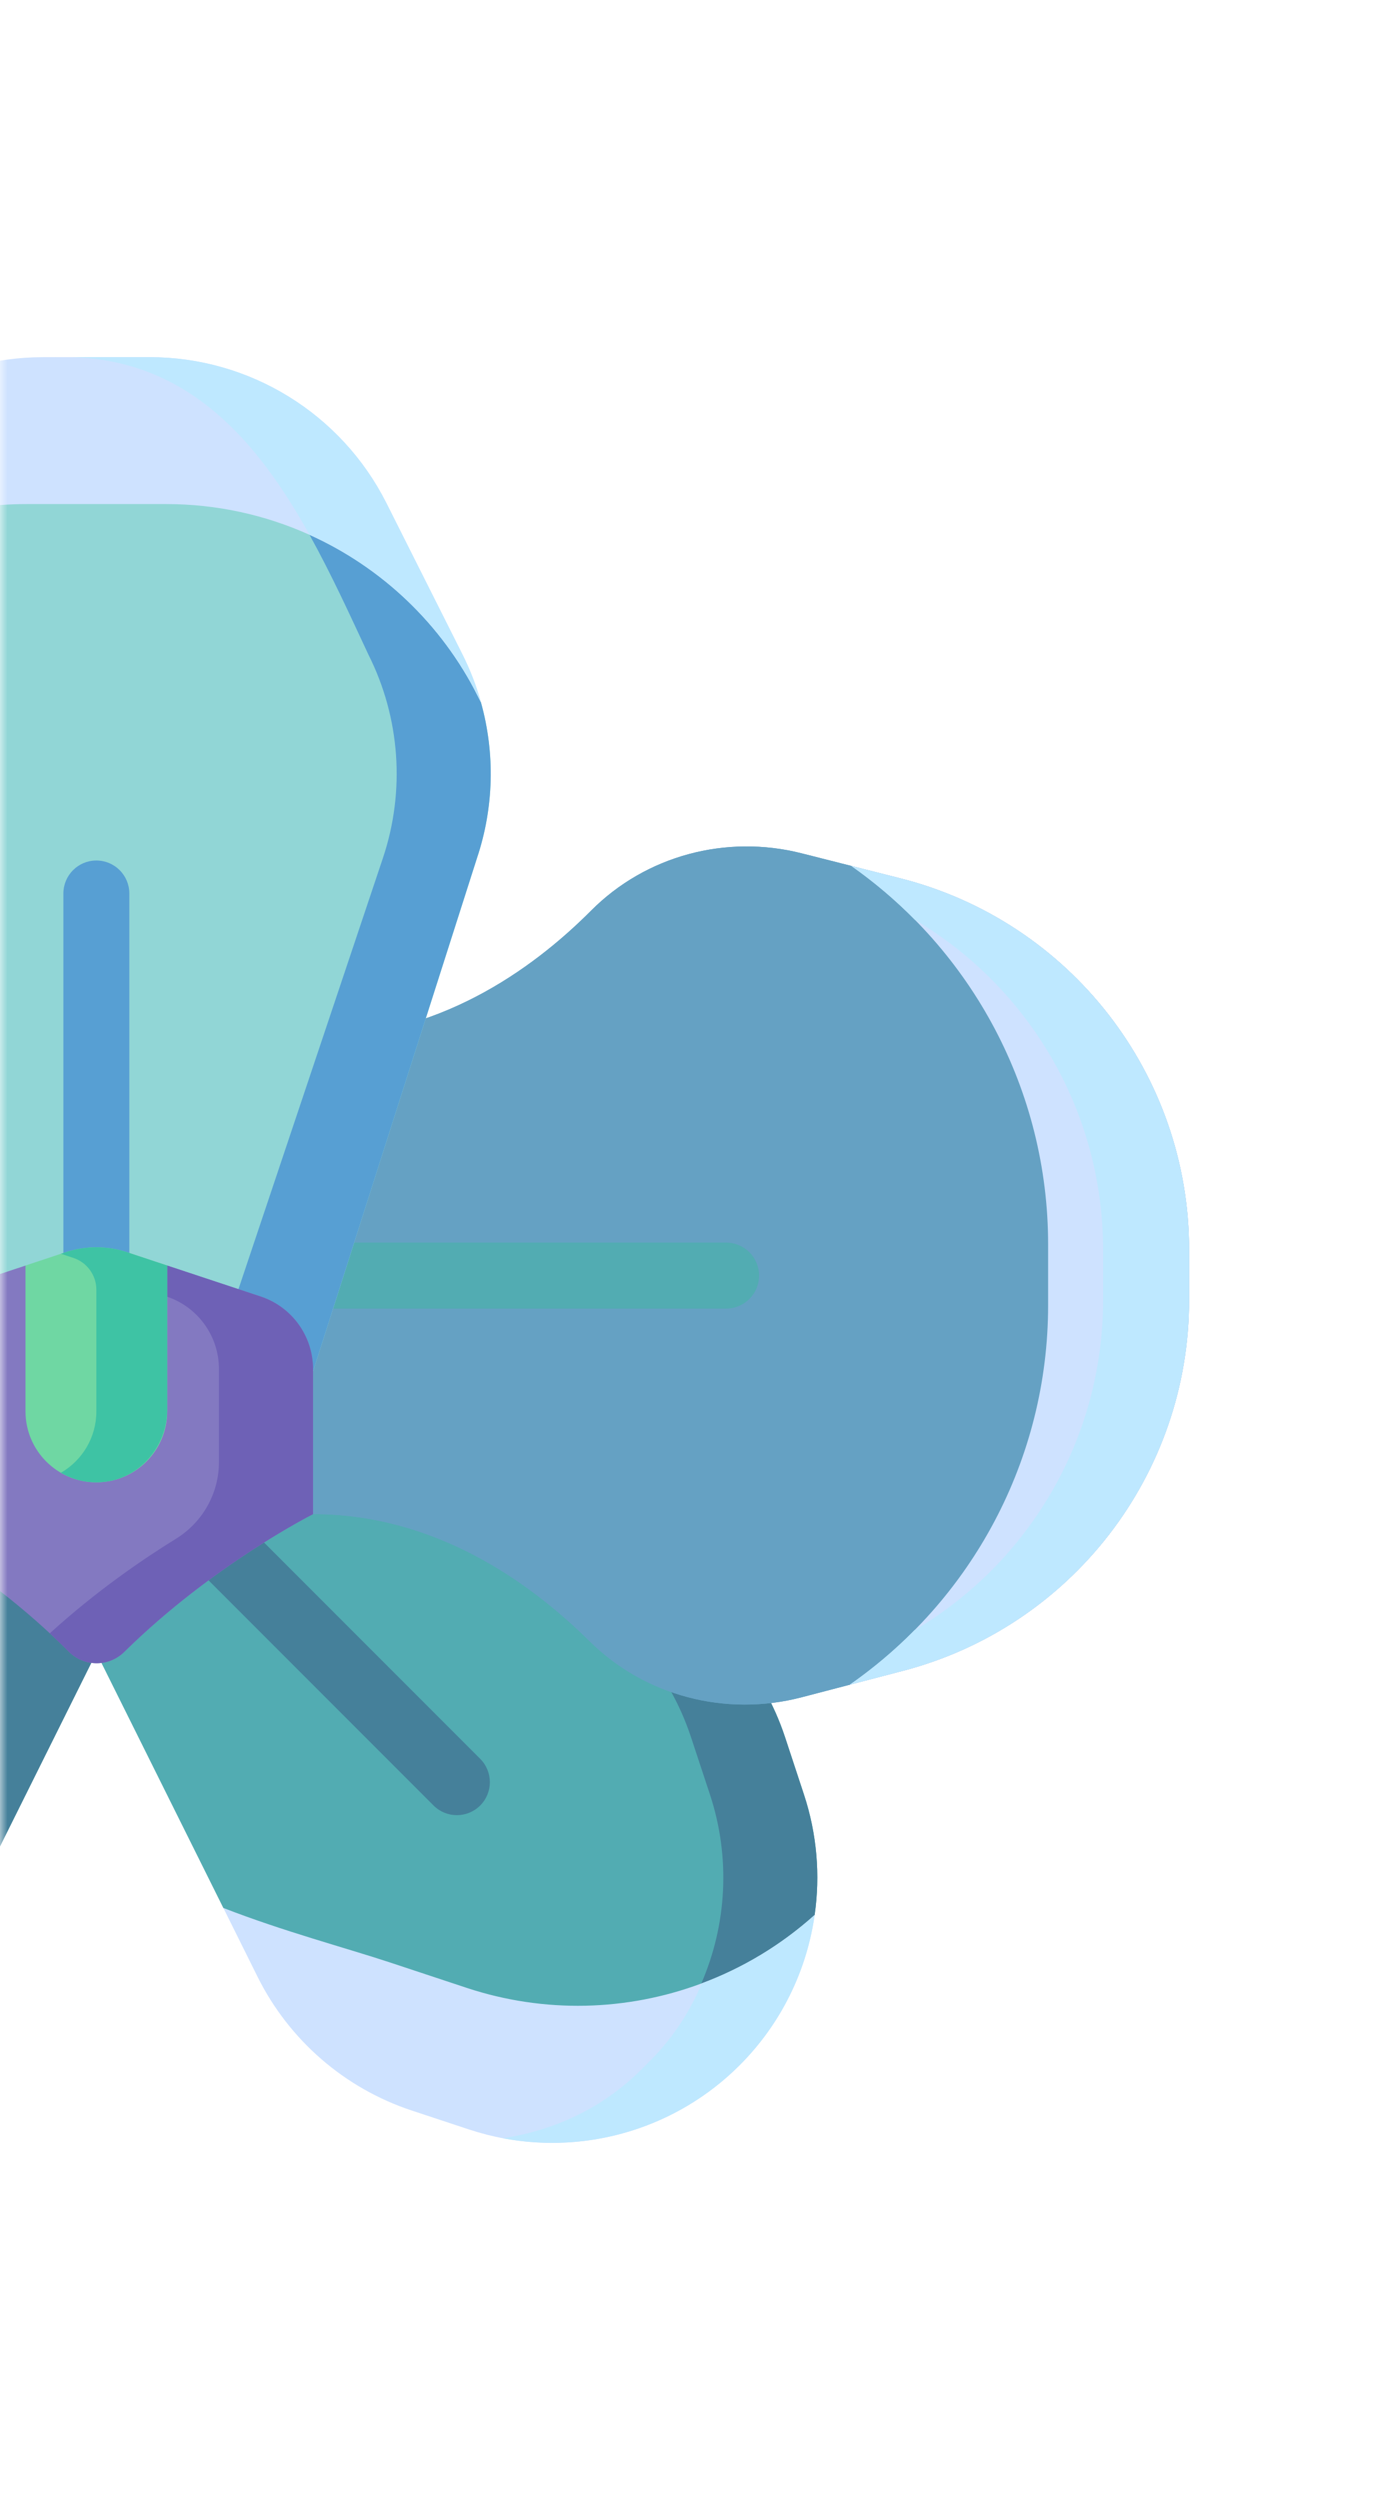
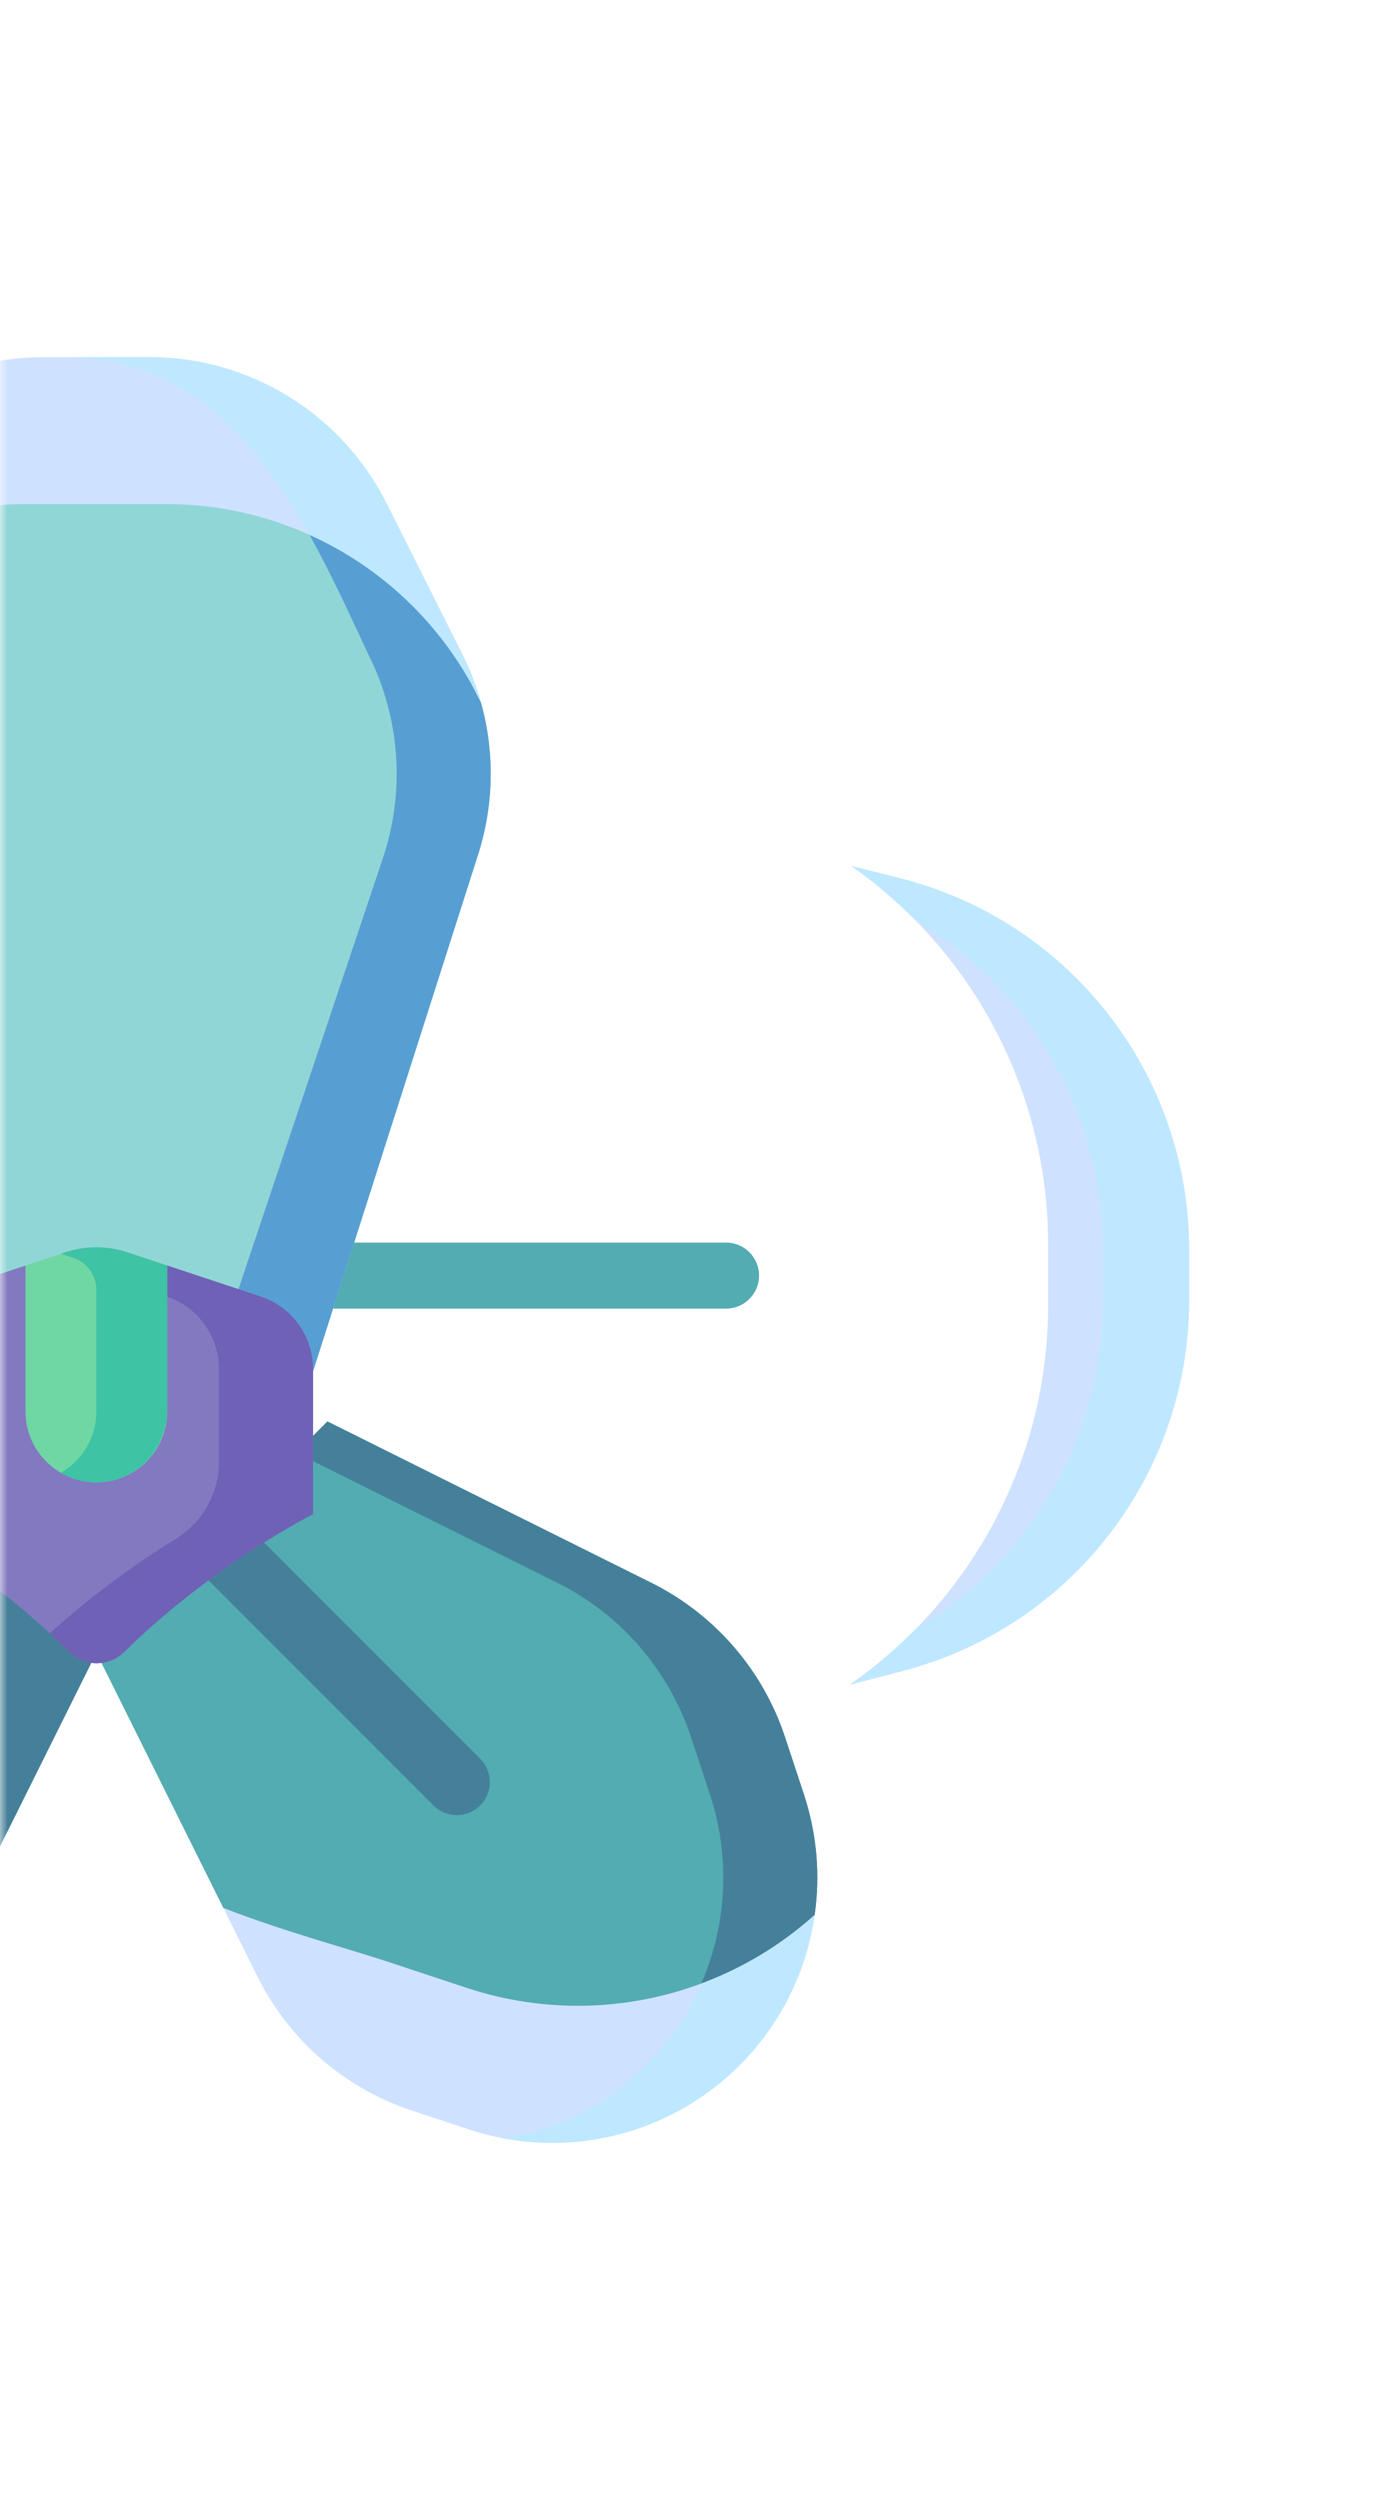
<svg xmlns="http://www.w3.org/2000/svg" width="93" height="168" viewBox="0 0 93 168" fill="none">
  <mask id="mask0" mask-type="alpha" maskUnits="userSpaceOnUse" x="0" y="0" width="93" height="168">
    <rect width="93" height="168" rx="10" fill="#00A3D2" />
  </mask>
  <g mask="url(#mask0)">
    <path d="M6.48 111.058L-1.593 127.274L-15.547 137.382L-29.451 138.961L-41.849 128.478C-42.192 125.867 -41.955 123.17 -41.098 120.577L-39.826 116.724C-38.333 112.212 -35.101 108.483 -30.843 106.363L-13.281 97.622L-9.059 95.519L6.48 111.058Z" fill="#52ACB2" />
    <path d="M6.48 111.058L-1.592 127.274L-6.242 130.642L-9.357 130.424C-6.185 124.805 -3.618 118.309 -1.341 113.779C-0.495 112.105 -0.824 110.08 -2.151 108.755L-13.281 97.622L-9.059 95.519L6.48 111.058Z" fill="#45809A" />
    <path d="M54.78 128.685L46.646 138.461L26.165 137.046L15.02 128.215L6.48 111.058L22.019 95.519L43.803 106.363C48.059 108.483 51.293 112.212 52.787 116.724L54.058 120.577C54.939 123.238 55.164 126.012 54.78 128.685Z" fill="#52ACB2" />
    <path d="M54.781 128.685L51.044 133.176L47.155 133.295C48.879 129.338 49.139 124.817 47.737 120.577L46.463 116.724C44.969 112.212 41.737 108.483 37.482 106.363L19.918 97.622L22.02 95.519L43.804 106.363C48.059 108.483 51.294 112.212 52.788 116.724L54.059 120.577C54.94 123.238 55.165 126.012 54.781 128.685Z" fill="#45809A" />
    <path d="M30.722 121.975C30.155 121.975 29.587 121.759 29.154 121.326L13.489 105.661C12.623 104.795 12.623 103.39 13.489 102.525C14.355 101.658 15.76 101.658 16.626 102.525L32.291 118.189C33.157 119.056 33.157 120.46 32.291 121.326C31.858 121.759 31.29 121.975 30.722 121.975Z" fill="#45809A" />
    <path d="M54.779 128.681C54.247 132.436 52.52 135.994 49.737 138.776C46.34 142.174 41.783 143.998 37.132 143.998C36.076 143.998 35.018 143.904 33.965 143.714C33.149 143.567 32.339 143.36 31.537 143.096L27.684 141.822C23.172 140.329 19.443 137.097 17.323 132.842L15.02 128.211C19.032 129.775 23.343 130.92 26.238 131.878L31.383 133.581C36.617 135.311 42.17 135.145 47.153 133.291C49.924 132.265 52.517 130.715 54.779 128.681Z" fill="#CEE2FF" />
    <path d="M47.191 133.278C46.356 135.283 45.116 137.149 43.416 138.777C40.719 141.593 37.366 143.147 33.812 143.685C39.556 144.775 45.535 142.983 49.739 138.778C51.132 137.385 52.258 135.8 53.104 134.094C53.953 132.388 54.515 130.557 54.784 128.68C52.531 130.705 49.949 132.248 47.191 133.278Z" fill="#BEE8FF" />
-     <path d="M21.051 101.744V69.724C29.384 69.724 35.738 65.215 39.75 61.19C43.438 57.49 48.831 56.057 53.895 57.339L60.529 59.017C71.957 61.909 79.963 72.192 79.963 83.981V87.362C79.963 99.081 72.05 109.322 60.712 112.279L53.902 114.055C48.814 115.382 43.376 113.977 39.64 110.278C35.573 106.252 29.2 101.744 21.051 101.744Z" fill="#65A1C3" />
-     <path d="M75.204 83.623V87.704C75.204 98.1 67.042 109.691 57.143 113.21L53.902 114.056C48.813 115.384 43.376 113.976 39.638 110.277C35.572 106.253 29.2 101.743 21.05 101.743L15.973 86.825L21.05 69.725C29.383 69.725 35.738 65.216 39.75 61.191C43.438 57.489 48.831 56.058 53.894 57.338L57.244 58.187C66.871 61.556 75.204 73.265 75.204 83.623Z" fill="#65A1C3" />
    <path d="M79.963 83.981V87.364C79.963 99.082 72.051 109.322 60.714 112.279L57.145 113.211C65.315 107.528 70.481 98.101 70.481 87.704V83.623C70.481 73.265 65.353 63.877 57.245 58.188L60.53 59.018C71.959 61.91 79.963 72.192 79.963 83.981Z" fill="#CEE2FF" />
    <path d="M48.827 87.936H21.026C19.802 87.936 18.809 86.942 18.809 85.718C18.809 84.493 19.802 83.5 21.026 83.5H48.827C50.051 83.5 51.044 84.493 51.044 85.718C51.044 86.942 50.051 87.936 48.827 87.936Z" fill="#52ACB2" />
    <path d="M60.526 59.019L57.242 58.188C58.783 59.269 60.216 60.485 61.528 61.815C69.214 66.358 74.177 74.702 74.177 83.982V87.364C74.177 96.654 69.2 105.012 61.489 109.552C60.159 110.896 58.706 112.123 57.141 113.211L60.709 112.28C72.048 109.323 79.96 99.082 79.96 87.364V83.982C79.96 72.194 71.955 61.91 60.526 59.019Z" fill="#BEE8FF" />
    <path d="M3.735 24.003C3.732 24.003 3.73 24.003 3.727 24H3.771C3.759 24.003 3.747 24.003 3.735 24.003Z" fill="#91D6D6" />
    <path d="M32.077 57.662L21.05 92.161L6.481 95.915L-8.088 92.161L-19.114 57.662C-20.256 54.255 -20.336 50.61 -19.381 47.197L-19.174 46.783C-17.181 42.827 -13.798 36.679 -13.798 36.679L1.771 27.199H11.192L19.394 32.611V32.613L27.337 37.853C27.337 37.853 29.673 41.889 32.133 46.783L32.343 47.197C33.298 50.61 33.218 54.255 32.077 57.662Z" fill="#91D6D6" />
-     <path d="M6.479 86.827C5.255 86.827 4.262 85.834 4.262 84.609V60.042C4.262 58.817 5.255 57.824 6.479 57.824C7.704 57.824 8.697 58.817 8.697 60.042V84.609C8.697 85.834 7.704 86.827 6.479 86.827Z" fill="#579FD3" />
    <path d="M3.771 24C3.759 24.003 3.747 24.003 3.735 24.003C3.732 24.003 3.73 24.003 3.727 24H3.771Z" fill="#91D6D6" />
    <path d="M32.074 57.662L21.048 92.161H16.666L14.723 90.546L25.749 57.662C27.26 53.155 26.911 48.232 24.773 43.986C23.549 41.366 22.281 38.578 20.814 35.94L19.392 32.613L27.334 37.853C27.334 37.853 29.67 41.889 32.13 46.783L32.34 47.197C33.295 50.609 33.216 54.255 32.074 57.662Z" fill="#579FD3" />
    <path d="M32.344 47.197L32.135 46.783C29.674 41.89 25.638 38.114 20.821 35.94H20.818C17.843 34.601 14.573 33.873 11.193 33.873H1.772C-7.087 33.873 -15.189 38.868 -19.172 46.783L-19.379 47.197C-19.074 46.094 -18.657 45.018 -18.137 43.983L-13.024 33.817C-9.996 27.8 -3.834 24 2.902 24H3.73C3.733 24.003 3.736 24.003 3.739 24.003C3.751 24.003 3.762 24.003 3.774 24H10.064C16.8 24 22.962 27.8 25.99 33.817L31.103 43.983C31.623 45.018 32.04 46.094 32.344 47.197Z" fill="#CEE2FF" />
    <path d="M32.343 47.197L32.133 46.783C29.672 41.89 25.636 38.114 20.819 35.94H20.816C17.33 29.663 12.717 24.242 4.863 24H10.062C16.798 24 22.96 27.8 25.988 33.817L31.101 43.983C31.621 45.018 32.038 46.094 32.343 47.197Z" fill="#BEE8FF" />
    <path d="M3.771 24C3.759 24.003 3.747 24.003 3.735 24.003C3.732 24.003 3.73 24.003 3.727 24H3.771Z" fill="#CEE2FF" />
    <path d="M21.05 91.995V101.749C21.05 101.749 14.312 105.138 8.359 111.003C7.323 112.024 5.654 112.019 4.628 110.988C-1.395 104.945 -8.086 101.749 -8.086 101.749V91.995C-8.086 89.783 -6.668 87.82 -4.568 87.125L1.718 85.043H11.246L17.533 87.125C19.633 87.82 21.05 89.783 21.05 91.995Z" fill="#8379C1" />
    <path d="M17.53 87.125L11.243 85.043H4.919L11.206 87.125C13.305 87.82 14.723 89.783 14.723 91.995V98.246C14.723 100.349 13.627 102.296 11.836 103.4C9.634 104.758 6.46 106.92 3.348 109.758C3.775 110.155 4.202 110.564 4.625 110.989C5.651 112.02 7.319 112.025 8.356 111.004C14.309 105.138 21.047 101.749 21.047 101.749V91.995C21.047 89.783 19.629 87.82 17.53 87.125Z" fill="#6E61B6" />
    <path d="M11.243 85.041V94.843C11.243 97.475 9.111 99.609 6.479 99.609C3.847 99.609 1.715 97.475 1.715 94.843V85.041L4.394 84.153C5.749 83.704 7.212 83.704 8.564 84.153L11.243 85.041Z" fill="#6FD7A3" />
    <path d="M8.564 84.153C7.212 83.704 5.75 83.704 4.395 84.153L4.098 84.252L4.934 84.529C5.857 84.835 6.48 85.697 6.48 86.67V94.843C6.48 96.606 5.521 98.142 4.098 98.966C4.901 99.432 5.849 99.675 6.862 99.594C9.362 99.396 11.244 97.22 11.244 94.713V85.042L8.564 84.153Z" fill="#3EC3A4" />
  </g>
</svg>